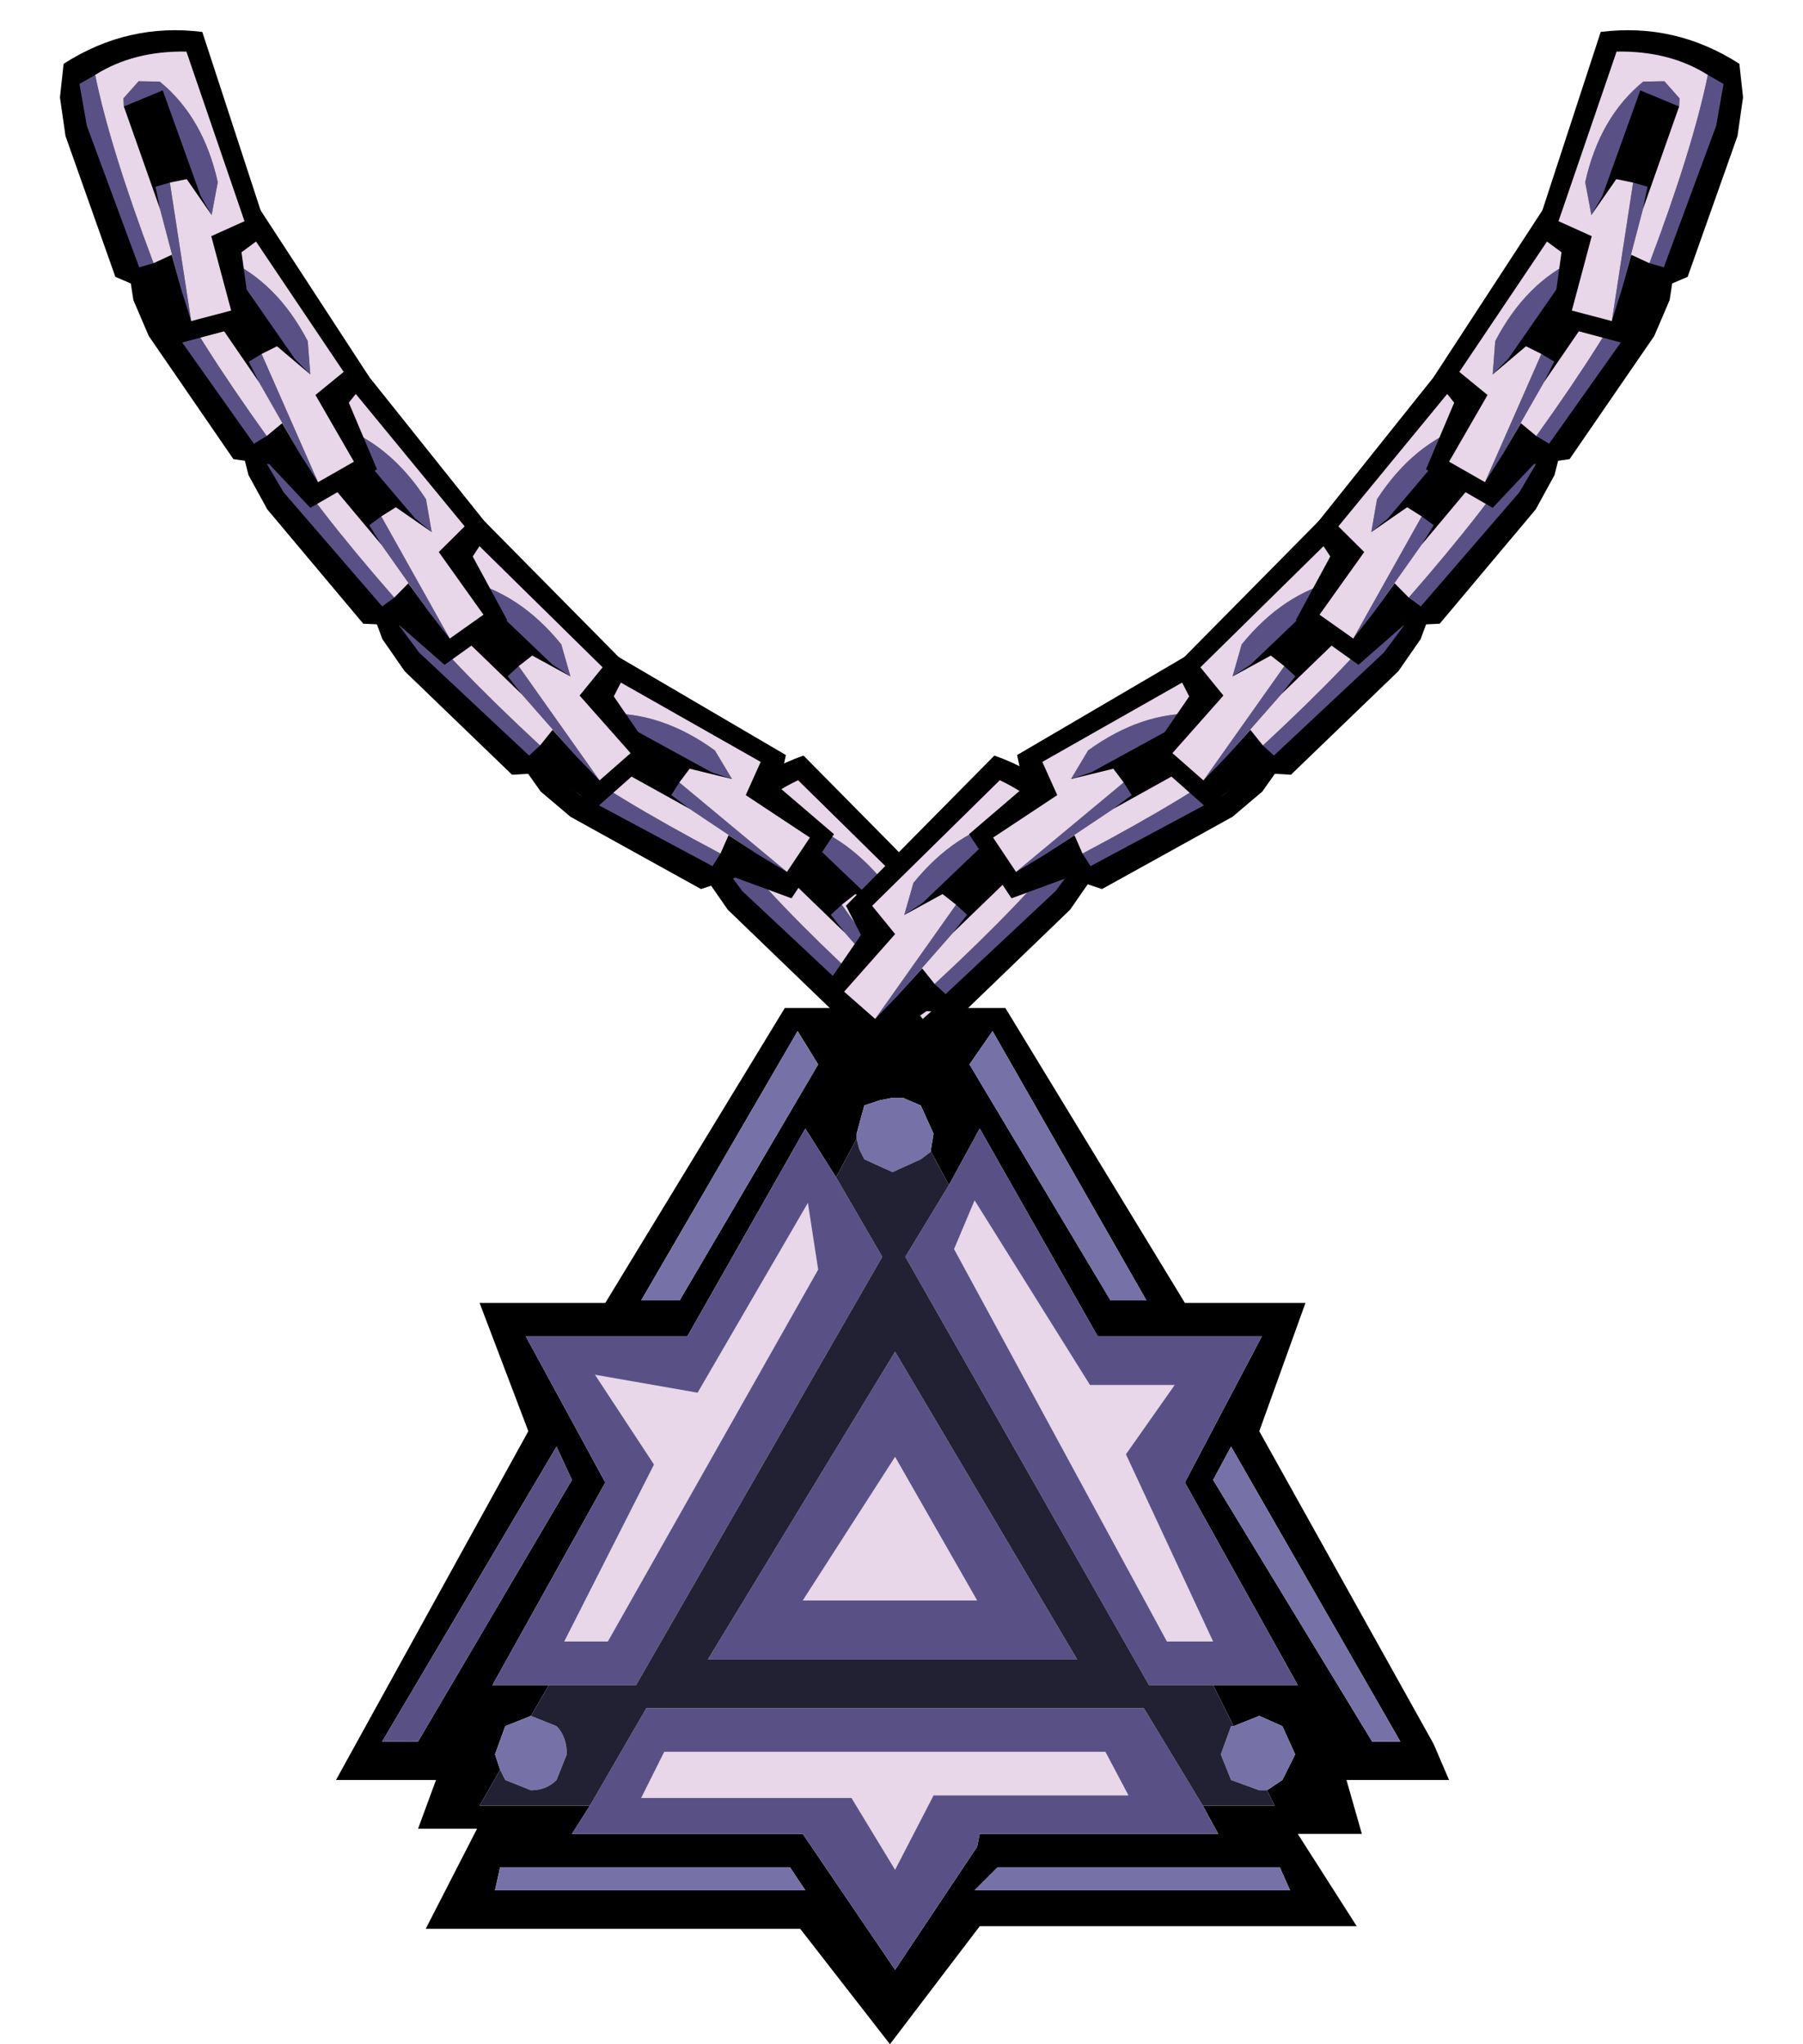
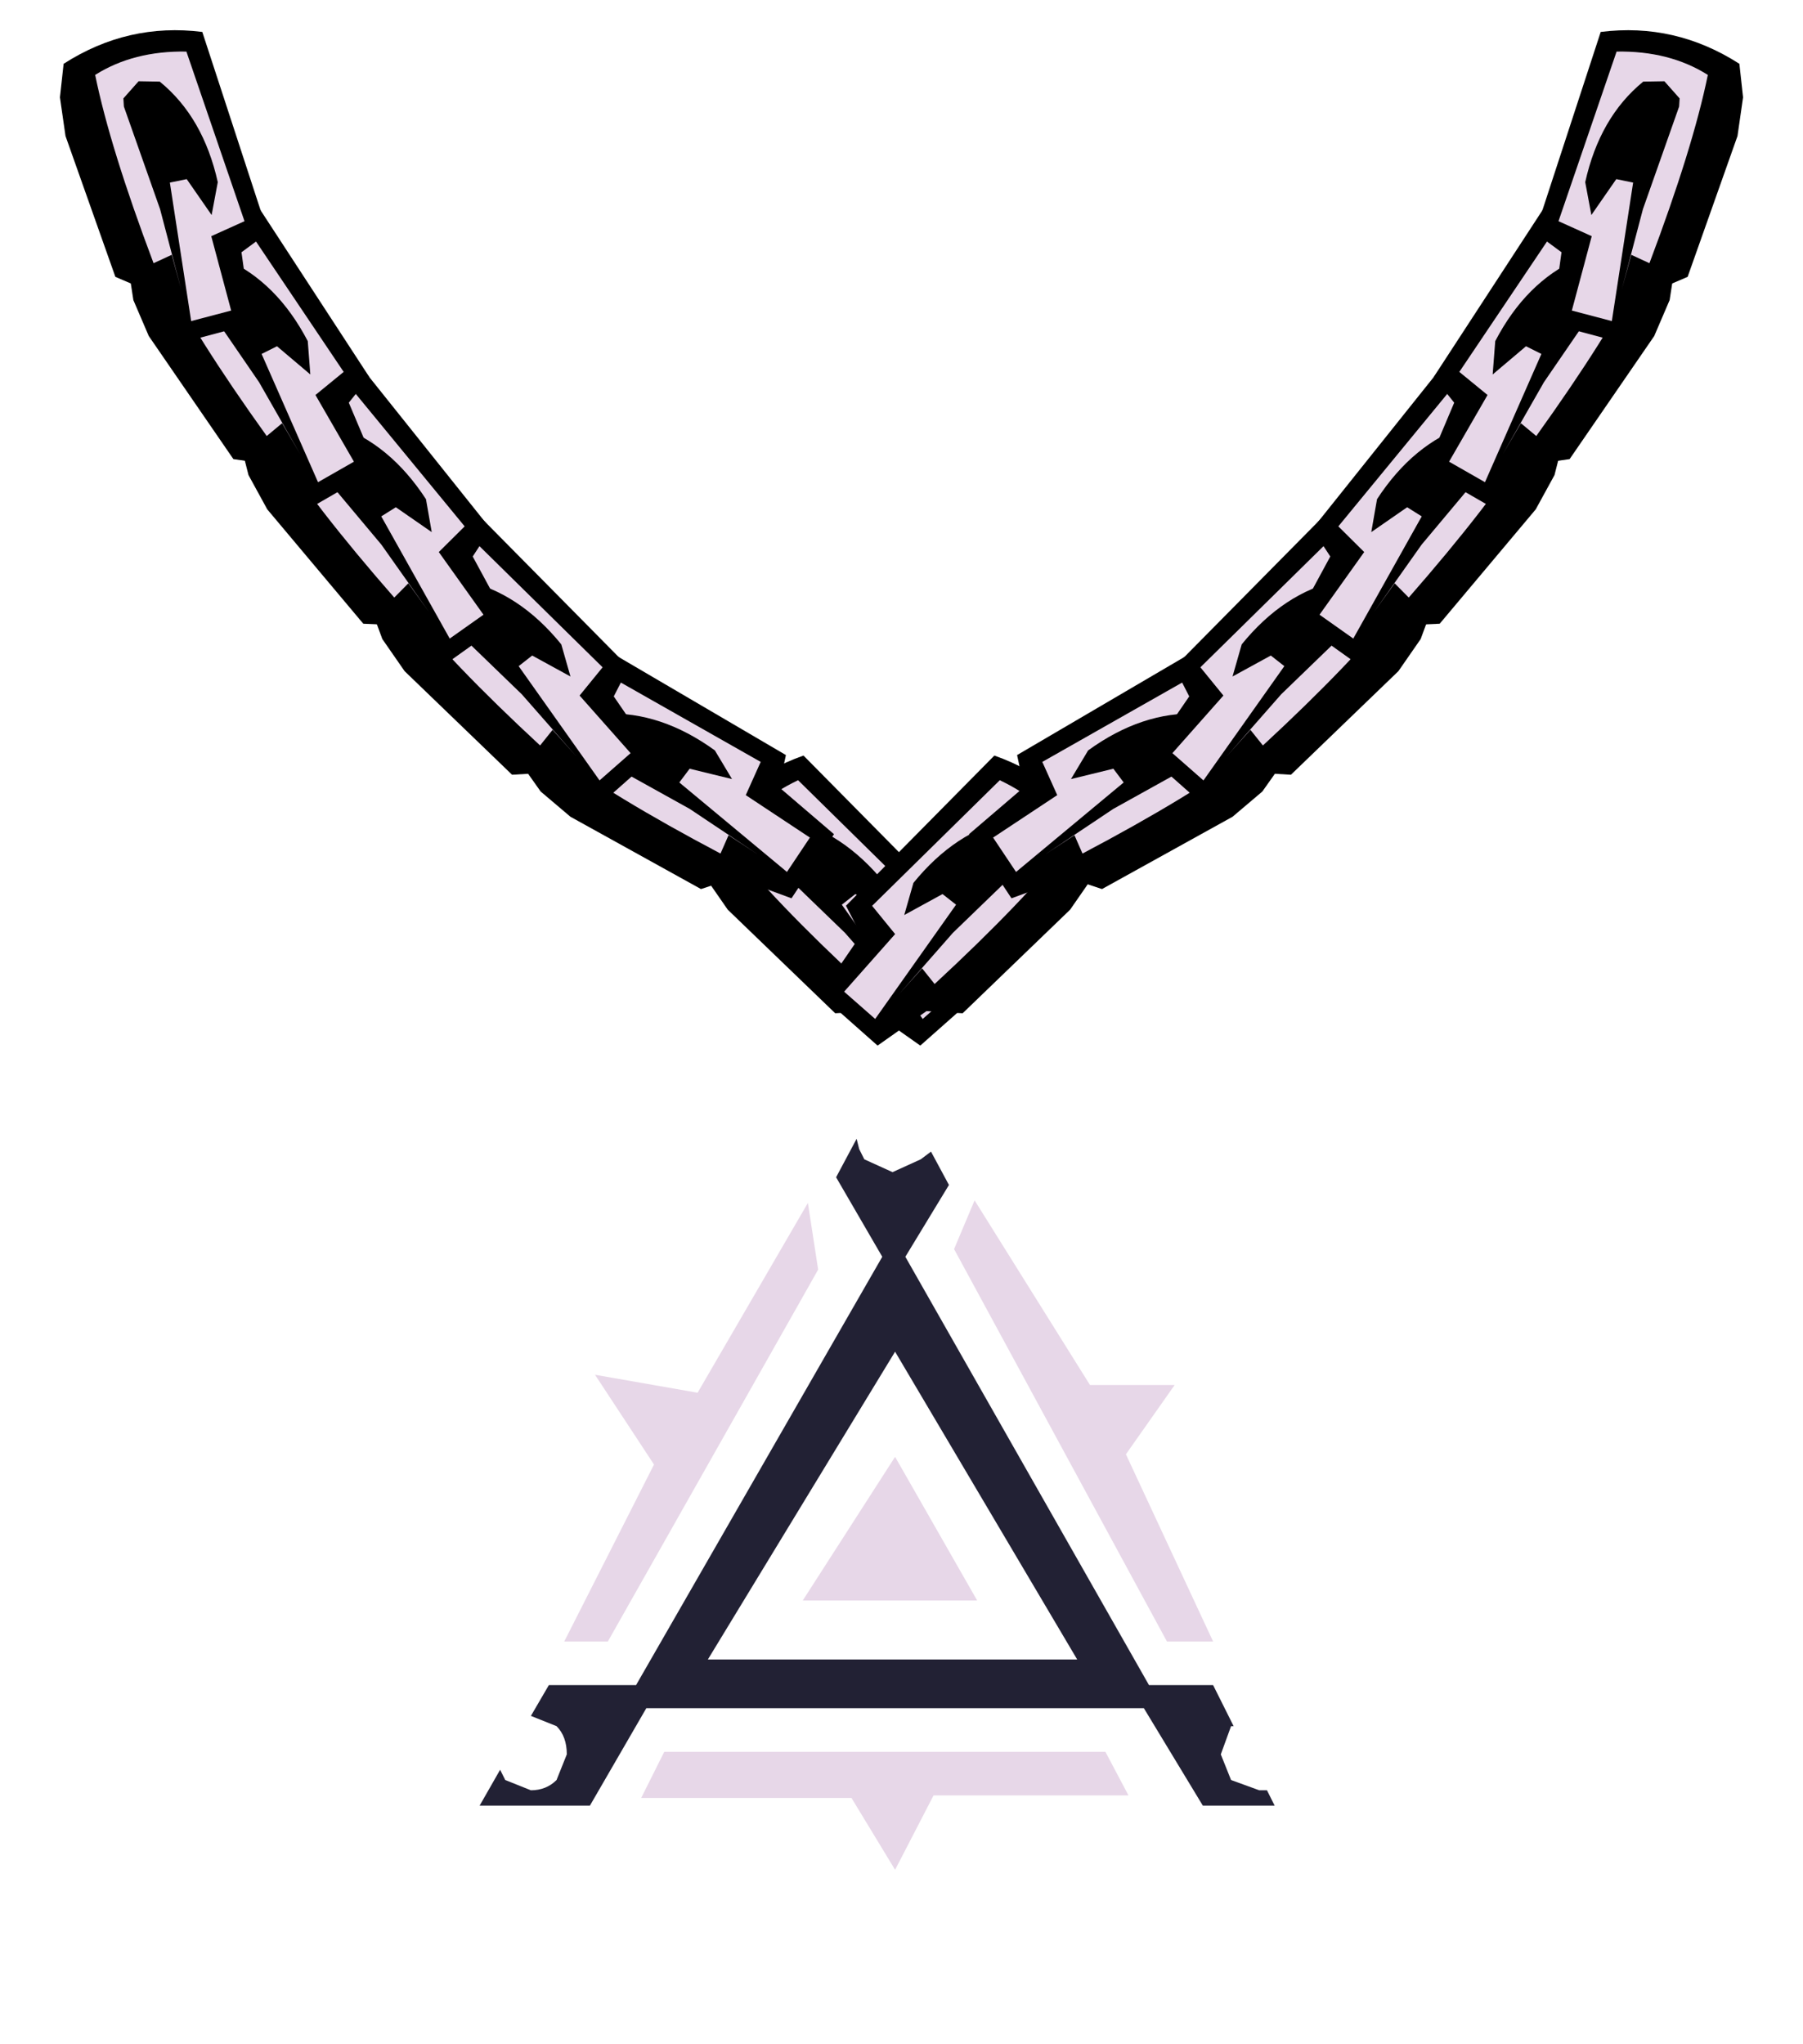
<svg xmlns="http://www.w3.org/2000/svg" xmlns:xlink="http://www.w3.org/1999/xlink" height="39.85px" width="35.15px">
  <g transform="matrix(1.0, 0.0, 0.0, 1.0, -2.95, -0.05)">
    <use height="20.2" transform="matrix(1.0, 0.0, 0.0, 1.0, 9.5, 19.7)" width="21.7" xlink:href="#shape0" />
    <use height="6.0" transform="matrix(0.979, -0.2, 0.2, 0.979, 16.216, 15.269)" width="4.85" xlink:href="#sprite0" />
    <use height="6.0" transform="matrix(-0.979, -0.2, -0.2, 0.979, 24.734, 15.269)" width="4.85" xlink:href="#sprite0" />
    <use height="6.0" transform="matrix(0.894, -0.446, 0.446, 0.894, 12.531, 13.781)" width="4.85" xlink:href="#sprite0" />
    <use height="6.0" transform="matrix(0.979, -0.2, 0.2, 0.979, 9.916, 10.619)" width="4.85" xlink:href="#sprite0" />
    <use height="6.0" transform="matrix(0.995, -0.096, 0.096, 0.995, 7.508, 7.381)" width="4.85" xlink:href="#sprite0" />
    <use height="6.0" transform="matrix(1.0, 0.0, 0.0, 1.0, 5.45, 3.95)" width="4.85" xlink:href="#sprite0" />
    <use height="6.0" transform="matrix(0.966, 0.259, -0.259, 0.966, 4.527, 0.038)" width="4.85" xlink:href="#sprite0" />
    <use height="6.0" transform="matrix(-0.894, -0.446, -0.446, 0.894, 28.519, 13.781)" width="4.85" xlink:href="#sprite0" />
    <use height="6.0" transform="matrix(-0.979, -0.2, -0.2, 0.979, 31.134, 10.619)" width="4.85" xlink:href="#sprite0" />
    <use height="6.0" transform="matrix(-0.995, -0.096, -0.096, 0.995, 33.542, 7.381)" width="4.85" xlink:href="#sprite0" />
    <use height="6.0" transform="matrix(-1.0, 0.0, 0.0, 1.0, 35.6, 3.95)" width="4.85" xlink:href="#sprite0" />
    <use height="6.0" transform="matrix(-0.966, 0.259, 0.259, 0.966, 36.523, 0.038)" width="4.85" xlink:href="#sprite0" />
  </g>
  <defs>
    <g id="shape0" transform="matrix(1.0, 0.0, 0.0, 1.0, -9.5, -19.7)">
-       <path d="M21.1 22.5 L21.1 22.45 21.15 22.15 20.9 21.6 20.55 21.45 20.35 21.45 20.1 21.5 19.8 21.6 19.65 22.15 19.65 22.25 19.25 23.0 18.65 22.05 16.35 26.1 13.2 26.1 14.75 28.95 12.55 32.9 13.65 32.9 13.3 33.5 12.8 33.7 12.6 34.25 12.7 34.55 12.3 35.25 14.45 35.25 14.1 35.8 18.6 35.8 20.4 38.45 22.0 36.05 22.05 35.8 26.7 35.8 26.4 35.25 27.8 35.25 27.65 34.95 27.95 34.75 28.2 34.25 27.95 33.7 27.5 33.5 27.0 33.7 26.6 32.9 28.25 32.9 26.05 28.95 27.55 26.1 24.35 26.1 22.05 22.05 21.45 23.15 21.1 22.5 M22.3 20.15 L21.85 20.8 24.6 25.4 25.3 25.4 22.3 20.15 M18.5 20.15 L15.45 25.4 16.2 25.4 18.9 20.8 18.5 20.15 M13.8 28.25 L10.4 34.0 11.1 34.0 14.1 28.9 13.8 28.25 M12.3 25.45 L14.75 25.45 18.25 19.7 22.55 19.7 26.05 25.45 28.4 25.45 27.5 27.95 30.9 34.05 31.2 34.75 29.2 34.75 29.5 35.8 28.25 35.8 29.4 37.6 22.05 37.6 20.3 39.9 18.55 37.65 11.25 37.65 12.25 35.7 11.1 35.7 11.45 34.75 9.5 34.75 13.25 27.95 12.3 25.45 M12.7 36.45 L12.6 36.9 18.65 36.9 18.35 36.45 12.7 36.45 M22.4 36.45 L21.95 36.9 28.1 36.9 27.9 36.45 22.4 36.45 M26.95 28.25 L26.6 28.9 29.7 34.0 30.25 34.0 26.95 28.25" fill="#000000" fill-rule="evenodd" stroke="none" />
-       <path d="M19.65 22.25 L19.65 22.15 19.8 21.6 20.1 21.5 20.35 21.45 20.55 21.45 20.9 21.6 21.15 22.15 21.1 22.45 21.1 22.5 20.9 22.65 20.35 22.9 19.8 22.65 19.7 22.45 19.65 22.25 M27.0 33.7 L27.5 33.5 27.95 33.7 28.2 34.25 27.95 34.75 27.65 34.95 27.5 34.95 26.95 34.75 26.75 34.25 26.95 33.7 27.0 33.7 M12.7 34.55 L12.6 34.25 12.8 33.7 13.3 33.5 13.8 33.7 Q14.0 33.9 14.0 34.25 L13.8 34.75 Q13.6 34.95 13.3 34.95 L12.8 34.75 12.7 34.55 M22.3 20.15 L25.3 25.4 24.6 25.4 21.85 20.8 22.3 20.15 M18.5 20.15 L18.9 20.8 16.2 25.4 15.45 25.4 18.5 20.15 M12.7 36.45 L18.35 36.45 18.65 36.9 12.6 36.9 12.7 36.45 M26.95 28.25 L30.25 34.0 29.7 34.0 26.6 28.9 26.95 28.25 M22.4 36.45 L27.9 36.45 28.1 36.9 21.95 36.9 22.4 36.45" fill="#7672a7" fill-rule="evenodd" stroke="none" />
      <path d="M21.55 24.4 L21.95 23.45 24.2 27.05 25.85 27.05 24.9 28.4 26.6 32.05 25.7 32.05 21.55 24.4 M14.8 32.05 L13.95 32.05 15.7 28.6 14.55 26.85 16.55 27.2 18.7 23.5 18.9 24.8 14.8 32.05 M15.45 35.1 L15.9 34.2 24.5 34.2 24.95 35.05 21.15 35.05 20.4 36.5 19.55 35.1 15.45 35.1 M20.4 28.45 L22.0 31.25 18.6 31.25 20.4 28.45" fill="#e7d7e8" fill-rule="evenodd" stroke="none" />
-       <path d="M21.45 23.15 L22.05 22.05 24.35 26.1 27.55 26.1 26.05 28.95 28.25 32.9 26.6 32.9 25.35 32.9 20.6 24.55 21.45 23.15 M26.4 35.25 L26.7 35.8 22.05 35.8 22.0 36.05 20.4 38.45 18.6 35.8 14.1 35.8 14.45 35.25 15.55 33.35 25.25 33.35 26.4 35.25 M13.65 32.9 L12.55 32.9 14.75 28.95 13.2 26.1 16.35 26.1 18.65 22.05 19.25 23.0 20.15 24.55 15.35 32.9 13.65 32.9 M21.55 24.4 L25.7 32.05 26.6 32.05 24.9 28.4 25.85 27.05 24.2 27.05 21.95 23.45 21.55 24.4 M13.8 28.25 L14.1 28.9 11.1 34.0 10.4 34.0 13.8 28.25 M14.8 32.05 L18.9 24.8 18.7 23.5 16.55 27.2 14.55 26.85 15.7 28.6 13.95 32.05 14.8 32.05 M15.45 35.1 L19.55 35.1 20.4 36.5 21.15 35.05 24.95 35.05 24.5 34.2 15.9 34.2 15.45 35.1 M20.4 28.45 L18.6 31.25 22.0 31.25 20.4 28.45 M23.95 32.4 L16.75 32.4 20.4 26.4 23.95 32.4" fill="#595186" fill-rule="evenodd" stroke="none" />
      <path d="M21.1 22.5 L21.45 23.15 20.6 24.55 25.35 32.9 26.6 32.9 27.0 33.7 26.95 33.7 26.75 34.25 26.95 34.75 27.5 34.95 27.65 34.95 27.8 35.25 26.4 35.25 25.25 33.35 15.55 33.35 14.45 35.25 12.3 35.25 12.7 34.55 12.8 34.75 13.3 34.95 Q13.6 34.95 13.8 34.75 L14.0 34.25 Q14.0 33.9 13.8 33.7 L13.3 33.5 13.65 32.9 15.35 32.9 20.15 24.55 19.25 23.0 19.65 22.25 19.7 22.45 19.8 22.65 20.35 22.9 20.9 22.65 21.1 22.5 M23.95 32.4 L20.4 26.4 16.75 32.4 23.95 32.4" fill="#222134" fill-rule="evenodd" stroke="none" />
    </g>
    <g id="sprite0" transform="matrix(1.0, 0.0, 0.0, 1.0, 0.3, 0.45)">
      <use height="6.0" transform="matrix(1.0, 0.0, 0.0, 1.0, -0.3, -0.45)" width="4.85" xlink:href="#shape1" />
    </g>
    <g id="shape1" transform="matrix(1.0, 0.0, 0.0, 1.0, 0.3, 0.45)">
      <path d="M2.45 4.7 L1.75 4.6 0.1 2.2 -0.2 1.5 -0.3 0.85 Q0.7 -0.25 2.15 -0.45 L4.4 3.0 4.0 3.5 4.55 4.8 3.25 5.55 2.45 4.7" fill="#000000" fill-rule="evenodd" stroke="none" />
-       <path d="M1.05 1.35 L1.0 1.2 1.2 0.8 1.6 0.7 Q2.6 1.15 3.2 2.3 L3.25 2.95 2.95 2.65 1.7 0.85 1.05 1.35 M2.3 2.55 L3.4 5.05 3.05 4.5 2.25 3.1 2.05 2.7 2.3 2.55 M0.35 0.9 Q1.0 2.2 2.4 4.15 L2.15 4.3 0.45 1.9 0.1 1.15 0.35 0.9" fill="#595186" fill-rule="evenodd" stroke="none" />
      <path d="M3.25 2.95 L3.2 2.3 Q2.6 1.15 1.6 0.7 L1.2 0.8 1.0 1.2 1.05 1.35 2.25 3.1 3.05 4.5 2.7 3.9 2.4 4.15 Q1.0 2.2 0.35 0.9 0.95 0.25 1.95 0.0 L3.9 2.9 3.35 3.35 4.1 4.65 3.4 5.05 2.3 2.55 2.6 2.4 3.25 2.95" fill="#e7d7e8" fill-rule="evenodd" stroke="none" />
    </g>
  </defs>
</svg>